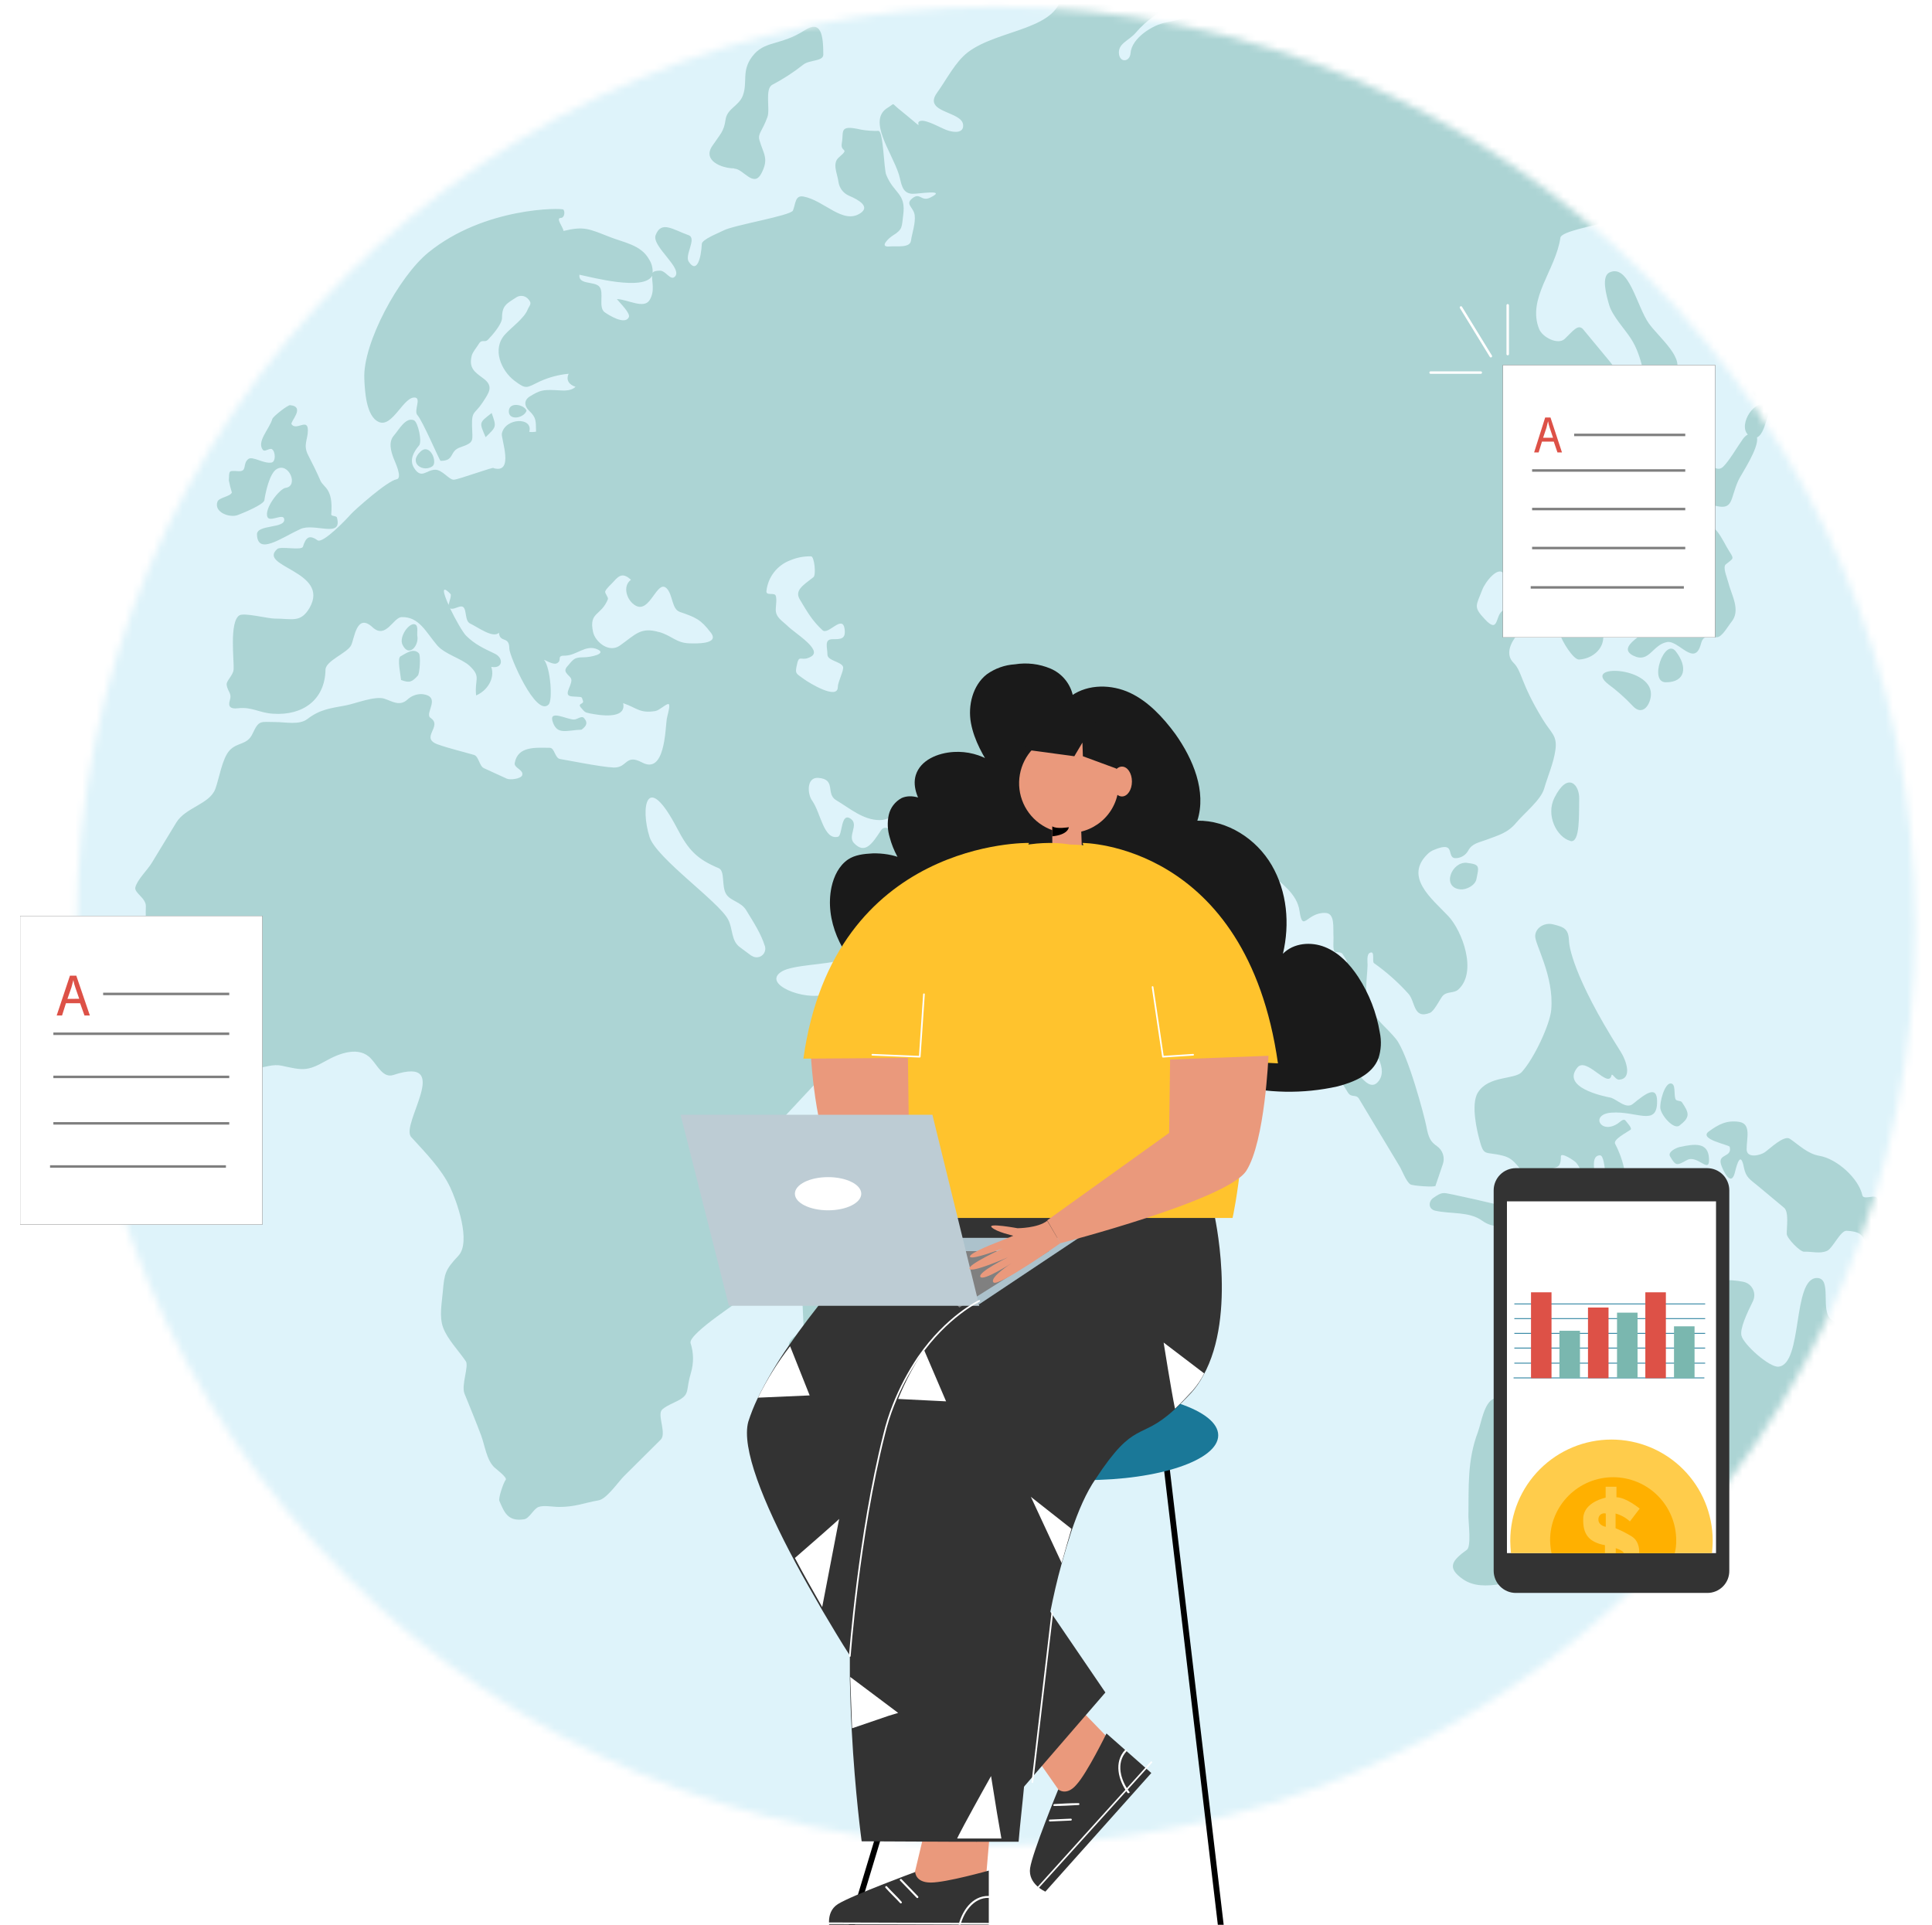
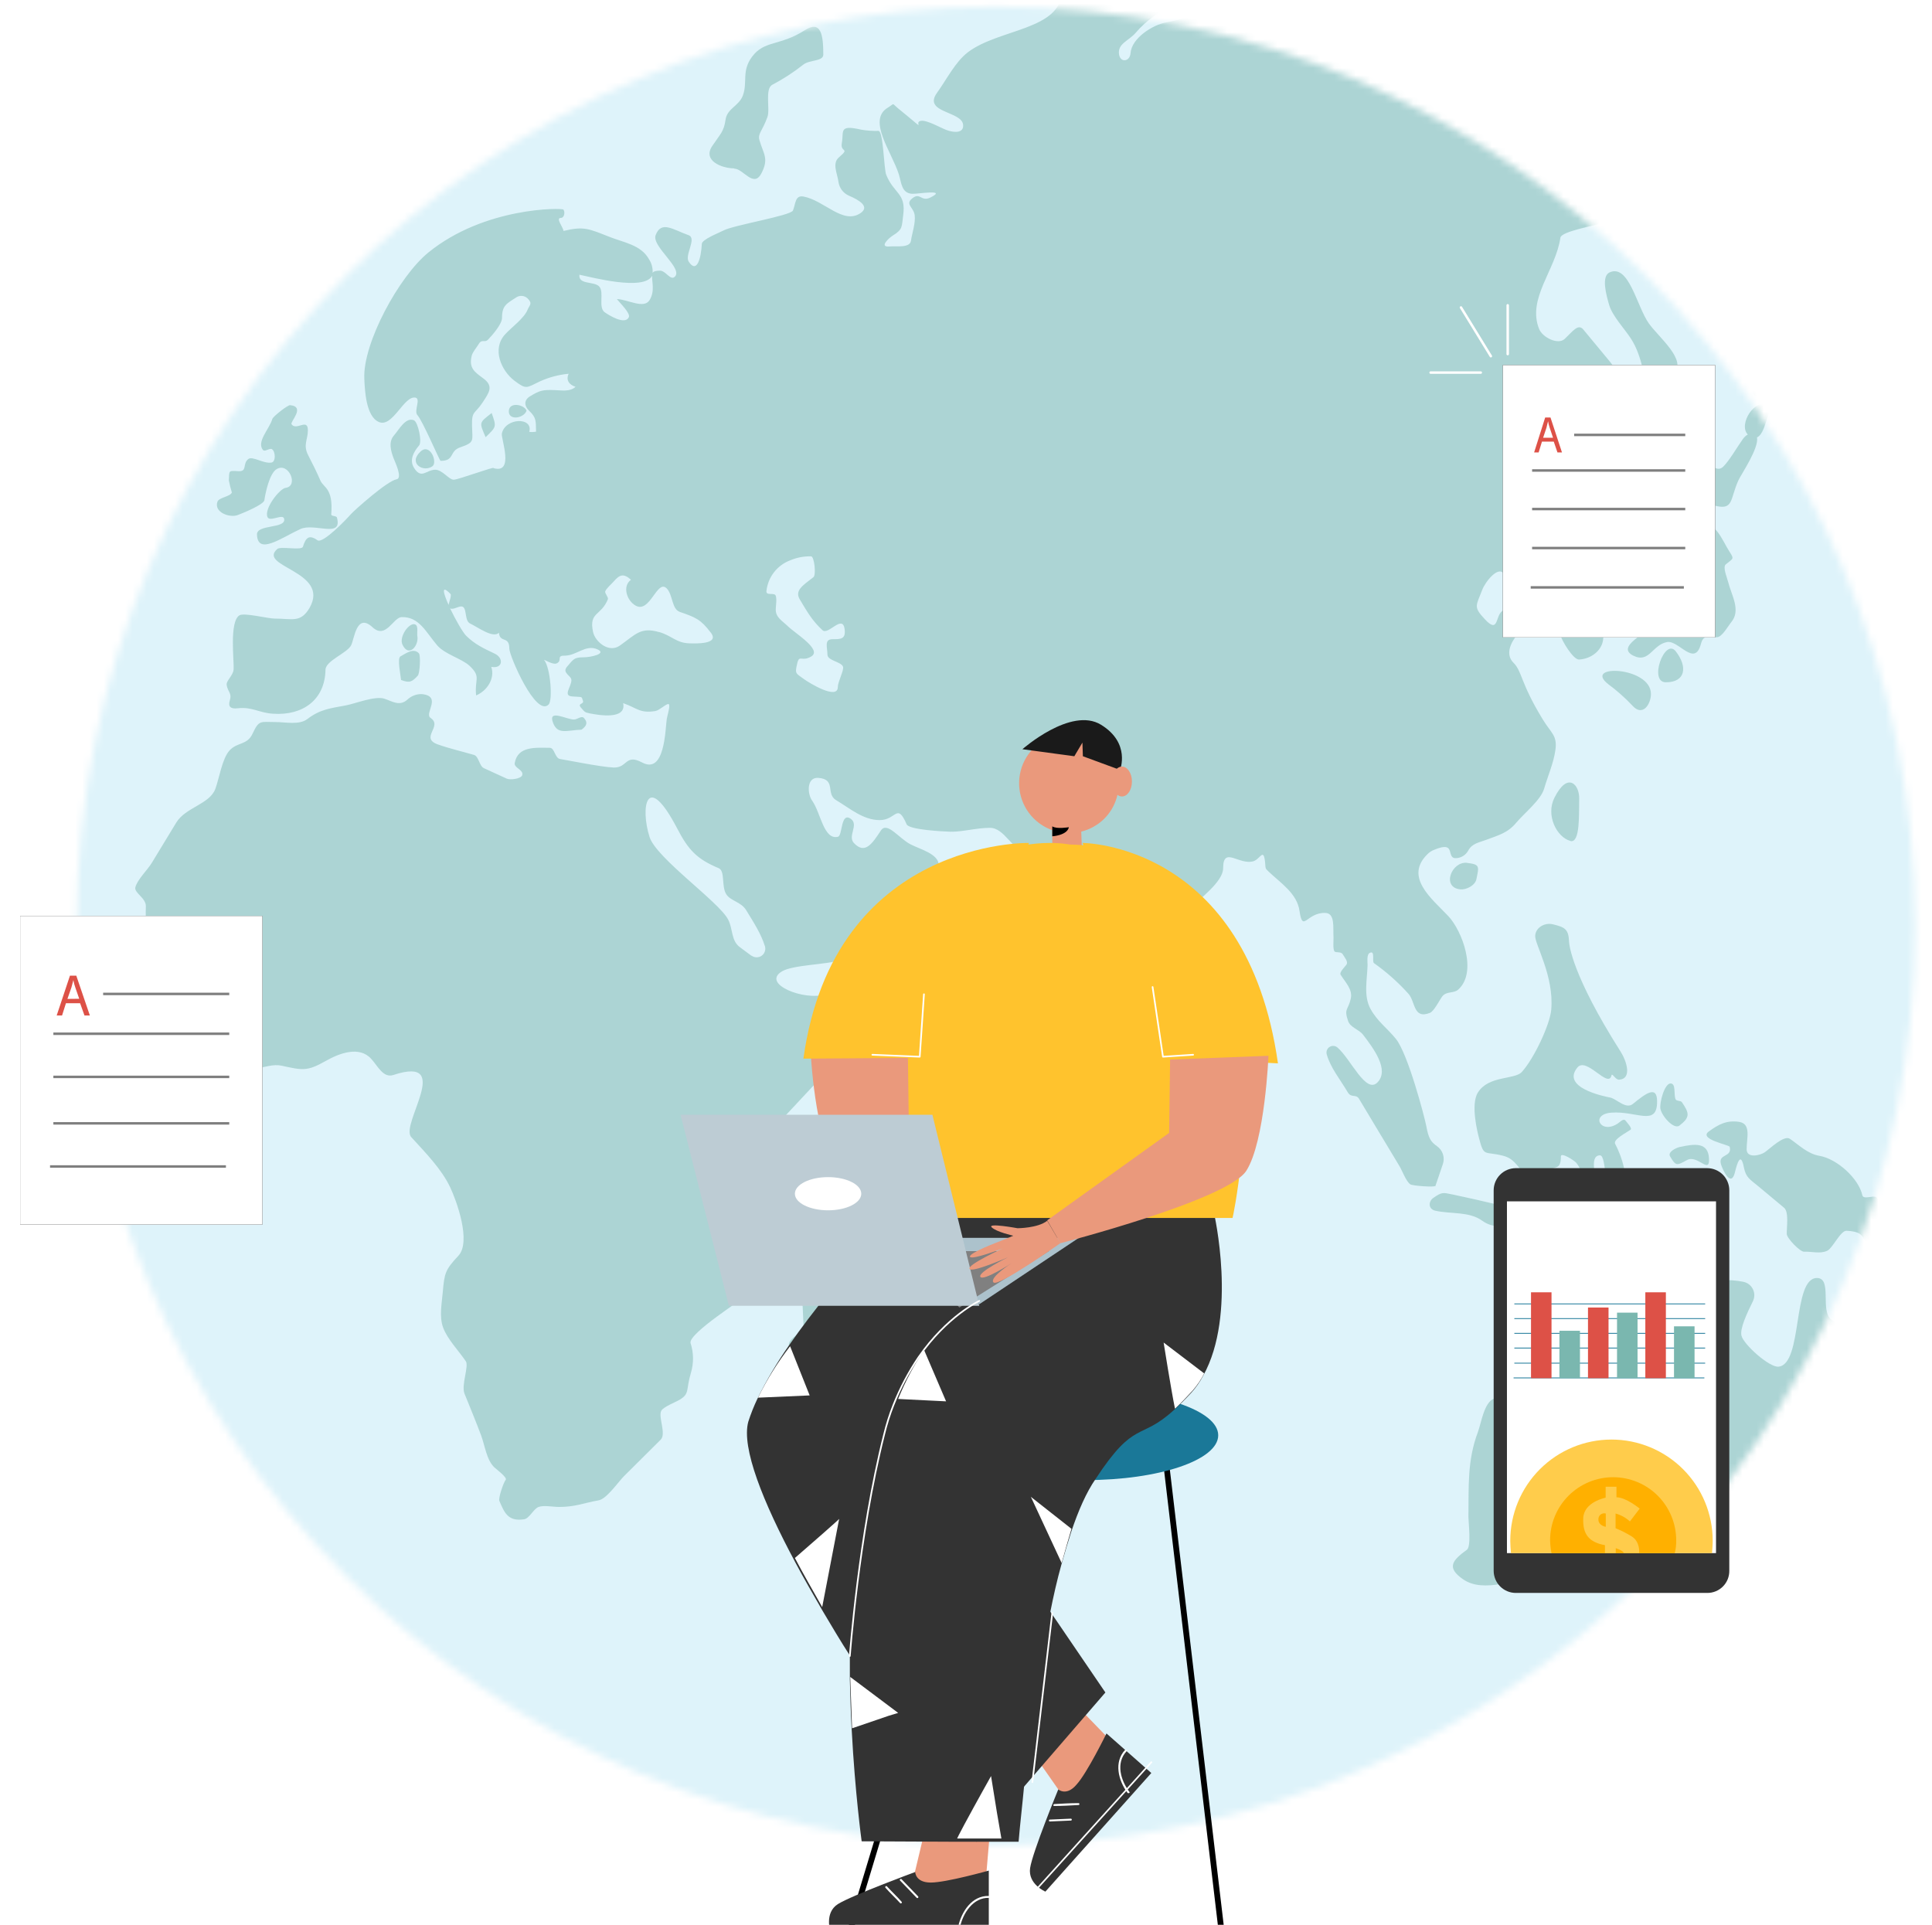
<svg xmlns="http://www.w3.org/2000/svg" width="270" height="269" viewBox="0 0 270 269" fill="none">
  <g clip-path="url(#clip0_329_31843)">
    <g clip-path="url(#clip1_329_31843)">
      <mask id="mask0_329_31843" style="mask-type:alpha" maskUnits="userSpaceOnUse" x="10" y="0" width="258" height="258">
        <path d="M139.174 257.869C210.127 257.869 267.645 200.351 267.645 129.398C267.645 58.446 210.127 0.928 139.174 0.928C68.222 0.928 10.704 58.446 10.704 129.398C10.704 200.351 68.222 257.869 139.174 257.869Z" fill="#DEF3FA" />
      </mask>
      <g mask="url(#mask0_329_31843)">
        <path d="M309.386 -12.986H-145.131V269.927H309.386V-12.986Z" fill="#DEF3FA" />
        <path opacity="0.5" d="M265.836 175.81C264.334 174.577 263.619 174.02 262.854 172.272C262.696 171.91 261.875 170.681 262.307 170.467C263.044 170.106 263.527 170.194 263.165 169.41C262.951 168.946 262.608 167.596 262.191 167.309C261.773 167.021 260.41 167.694 260.266 167.045C259.756 164.702 256.732 161.943 254.237 161.525C252.664 161.261 251.454 160.069 250.155 159.16C249.321 158.585 247.373 160.524 246.607 161.052C246.032 161.447 244.107 161.957 244.094 160.621C244.094 159.049 244.766 157.045 243.031 156.785C241.297 156.526 240.147 157.152 238.806 158.13C237.318 159.22 241.649 159.986 241.728 160.269C242.109 161.794 240.086 161.196 240.504 162.69C240.75 163.552 241.932 165.996 242.452 163.858C242.776 162.518 243.277 160.918 243.709 163.139C243.992 164.577 244.567 164.823 245.721 165.783L249.325 168.788C250.035 169.377 249.673 171.571 249.705 172.471C249.729 173.055 251.561 174.966 252.131 174.934C253.193 174.883 254.376 175.272 255.378 174.79C256.129 174.414 257.233 171.952 258.058 172.007C259.751 172.091 260.554 172.471 260.767 174.233C260.999 176.177 260.739 176.552 262.423 177.438C264.106 178.324 265.034 179.293 266.847 178.639C268.294 178.129 266.328 176.195 265.864 175.815L265.836 175.81Z" fill="#7AB7AF" />
        <path opacity="0.5" d="M260.892 204.589C260.952 204.218 261.741 204.241 261.908 203.907C263.058 201.653 260.359 199.102 259.589 196.695C259.334 195.898 257.613 195.717 257.223 194.984C256.834 194.251 257.413 191.941 257.344 191.506C257.188 190.777 257.115 190.033 257.126 189.289C257.358 185.114 257.534 185.615 255.925 184.414C254.315 183.213 256.11 178.607 253.921 178.607C250.438 178.607 251.992 190.699 248.536 191C247.266 191.107 243.699 187.934 243.374 186.677C243.129 185.703 244.103 183.612 244.965 181.863C245.098 181.596 245.167 181.302 245.166 181.003C245.165 180.705 245.094 180.411 244.958 180.145C244.823 179.879 244.627 179.648 244.387 179.471C244.147 179.295 243.868 179.177 243.574 179.127C241.585 178.742 239.532 178.844 237.591 179.424C235.638 179.966 235.221 179.758 234.576 181.627C233.83 183.783 233.649 186.177 231.821 184.818C230.973 184.187 232.563 182.151 231.627 181.659C228.046 179.804 224.725 185.861 221.275 187.962C220.867 188.213 221.214 189.428 221.251 189.85C221.326 190.81 220.681 191.362 220.134 192.169C219.642 192.878 216.604 192.285 215.496 192.748L208.743 195.485C207.398 196.037 206.999 198.903 206.526 200.174C205.037 204.153 205.274 207.71 205.214 212.001C205.214 212.743 205.64 216.124 205 216.587C202.95 218.081 202.12 219.073 204.444 220.697C207.398 222.761 211.864 220.525 215.473 220.525C217.657 220.525 216.794 218.545 219.498 218.392C221.748 218.254 223.962 217.766 226.061 216.945C228.899 215.725 230.133 224.092 231.576 223.085C232.042 222.722 232.58 222.464 233.154 222.327C233.729 222.19 234.326 222.178 234.906 222.292C237.225 222.853 232.545 224.082 232.522 225.219C232.48 227.046 234.215 224.653 235.662 225.766C236.747 226.601 233.904 232.305 235.982 231.874C237.47 231.563 238.301 233.576 238.922 234.3C239.029 234.425 239.386 234.536 239.446 234.685C239.808 235.663 238.658 237.713 238.519 238.738C238.412 239.494 238.356 241.396 238.732 241.771C239.033 242.073 242.34 241.066 242.758 240.807C245.165 239.272 244.399 235.812 245.684 234.907C246.686 234.207 248.407 234.694 249.135 234.198C250.6 233.201 252.381 229.411 253.077 228.307C254.552 225.919 254.895 224.412 257.594 223.73C258.939 223.391 260.808 218.164 261.472 216.931C262.631 214.788 262.775 212.701 263.16 210.271C263.624 207.423 260.423 207.488 260.887 204.594L260.892 204.589Z" fill="#7AB7AF" />
        <path opacity="0.5" d="M200.571 165.833L201.642 162.689C201.795 162.243 201.799 161.759 201.654 161.31C201.51 160.862 201.224 160.472 200.84 160.198C199.912 159.558 199.634 159.034 199.319 157.337C199.101 156.186 196.777 147.277 195.075 145.185C193.823 143.645 192.501 142.76 191.536 141.011C190.521 139.156 191.072 136.911 191.119 134.829C191.119 134.481 190.966 133.405 191.42 133.173C192.237 132.756 191.689 134.379 192.028 134.611C193.774 135.845 195.378 137.27 196.81 138.859C197.83 139.954 197.464 142.481 199.834 141.554C200.409 141.326 201.174 139.763 201.55 139.263C202.134 138.488 203.159 138.873 203.799 138.293C206.498 135.844 204.351 130.112 202.408 128.034C200.089 125.576 196.1 122.524 199.625 119.245C199.851 119.049 200.108 118.893 200.385 118.781C203.771 117.344 201.856 120.173 203.664 119.918C203.984 119.875 204.289 119.758 204.554 119.575C204.819 119.392 205.037 119.148 205.19 118.865C205.733 117.868 206.679 117.752 207.662 117.385C209.518 116.681 210.696 116.425 211.934 114.937C212.968 113.698 215.338 111.797 215.788 110.238C216.298 108.481 217.133 106.598 217.374 104.784C217.648 102.771 216.771 102.465 215.602 100.541C212.435 95.355 212.741 93.843 211.507 92.619C210.371 91.492 211.08 89.882 211.943 88.834C212.31 88.383 212.74 87.987 213.219 87.656C213.434 87.494 213.596 87.27 213.682 87.015C213.768 86.759 213.774 86.483 213.701 86.223C213.627 85.964 213.476 85.733 213.268 85.561C213.061 85.388 212.806 85.283 212.537 85.258C211.47 85.166 210.297 85.106 209.921 85.402C208.947 86.172 209.434 88.598 207.519 86.552C205.863 84.785 206.285 84.697 207.152 82.415C207.588 81.279 209.415 78.993 210.181 80.213C210.849 81.27 209.884 85.583 212.003 83.459C212.592 82.87 213.432 81.52 214.434 81.687C215.825 81.915 215.422 83.862 215.514 84.934C215.621 86.126 216.906 85.175 217.741 85.602C219.554 86.529 217.741 87.652 217.986 88.547C218.232 89.535 219.879 92.22 220.676 92.174C222.578 92.076 224.456 90.546 223.992 88.371C223.775 87.369 223.844 85.838 222.796 85.379C221.815 84.952 220.962 84.276 220.324 83.417C219.396 82.184 219.336 82.531 219.396 81.154C219.433 79.934 221.089 79.368 221.145 78.371C221.145 78.079 220.579 77.351 220.44 77.1C220.203 76.678 220.718 76.544 220.806 76.089C221.01 75.05 220.607 73.515 221.655 73.33C226.432 72.49 226.627 69.888 227.276 67.987C228.343 64.884 227.995 61.443 228.092 58.187C228.153 56.244 226.205 52.009 224.98 50.534C223.756 49.059 222.494 47.547 221.27 46.054C220.551 45.182 219.8 46.3 218.664 47.367C217.736 48.239 215.57 47.163 215.092 45.975C213.386 41.722 217.411 37.752 218.07 33.207C218.2 32.344 222.94 31.505 223.877 31.217C224.739 30.958 225.616 30.151 226.376 29.673C227.137 29.195 228.774 28.537 229.136 29.395C229.623 30.54 228.732 31.857 229.799 31.973C232.299 32.247 232.888 30.851 234.623 28.991C236.357 27.131 233.19 28.207 231.886 26.074C230.268 23.412 232.216 17.855 235.212 18.653C236.251 18.936 235.518 21.306 236.603 21.622C238.625 22.201 238.393 21.96 239.52 20.179C240.536 18.574 240.262 18.537 239.39 16.826C238.518 15.114 241.097 14.484 241.51 15.281C242.182 16.58 241.167 18.264 241.241 19.613C241.343 21.529 237.637 31.097 237.776 33.063C237.846 34.056 237.187 36.05 237.744 36.871C238.769 38.36 239.785 39.853 240.81 41.337C242.693 44.088 244.441 50.233 247.15 48.197C248.88 46.903 247.215 43.874 247.247 41.704C247.247 41.068 247.015 39.746 247.289 39.157C247.655 38.36 249.051 38.295 248.606 37.302C248.328 36.699 247.094 34.918 247.215 34.283C247.363 33.541 248.921 33.249 248.328 32.465C247.646 31.537 246.635 30.025 245.758 28.991C244.813 27.819 244.096 26.48 243.643 25.044C243.073 23.069 243.217 23.119 245.151 22.614L247.349 22.044C247.869 21.904 247.419 20.504 247.748 20.156C248.875 18.941 249.942 21.362 250.906 21.084C255.317 19.734 254.39 13.853 258.735 9.827C260.706 7.972 258.981 7.198 256.337 6.701C254.812 6.414 252.4 5.226 252.275 3.705C252.149 2.184 254.223 2.17 253.606 0.774C253.096 -0.386 251.588 -3.066 253.281 -2.704C257.316 -1.846 259.398 0.728 263.294 1.085C263.619 1.113 263.944 -0.729 264.041 -1.072C264.185 -1.564 262.701 -2.649 262.362 -2.992C261.476 -3.887 264.867 -5.914 264.528 -7.008C263.971 -8.785 261.008 -8.247 259.245 -8.864C257.483 -9.48 258.54 -6.753 256.797 -6.577C253.81 -6.285 253.504 -9.184 250.623 -10.181C248.611 -10.877 245.986 -12.449 243.82 -12.069L234.78 -10.529C233.802 -10.362 232.605 -9.48 233.078 -8.367C233.894 -6.424 237.424 -7.013 234.933 -5.534C233.514 -4.699 232.058 -7.236 230.49 -6.628L223.459 -3.887C222.907 -3.674 222.564 -5.163 222.36 -5.594C221.785 -6.818 221.896 -6.763 220.588 -6.763C218.19 -6.763 216.224 -7.38 214.559 -5.608C212.704 -3.632 212.486 -4.119 209.81 -4.717C208.261 -5.07 205.367 -6.364 203.78 -6.048L196.949 -4.657C194.532 -4.165 192.404 -3.205 193.781 -1.081C194.454 -0.052 195.172 -0.659 195.126 0.384C195.084 1.048 194.11 0.848 193.521 0.922C191.263 1.173 188.086 -0.154 186.741 1.683C186.24 2.369 187.84 3.585 187.242 4.192C185.683 5.792 181.62 5.055 180.637 3.047C180.057 1.859 183.16 0.7 182.492 -0.45C180.823 -3.405 173.819 -3.071 173.091 0.333C173.022 0.783 173.099 1.243 173.309 1.647C173.519 2.05 173.852 2.377 174.26 2.578C174.83 2.907 173.365 3.353 173.11 3.473C172.15 3.937 172.159 3.589 171.375 2.842C169.404 0.987 165.573 2.689 163.027 3.121C161.074 3.455 158.143 5.347 157.995 7.429C157.911 8.635 156.552 8.821 156.381 7.564C156.186 6.089 157.73 5.709 158.7 4.6C159.445 3.719 160.302 2.939 161.251 2.281C163.31 0.922 162.911 0.482 162.911 -1.253C162.911 -2.584 163.375 -3.331 162.058 -3.692C161.172 -3.938 159.02 -5 158.143 -4.717L153.969 -3.368C152.262 -2.816 152.165 -3.544 150.88 -4.861C148.951 -6.842 148.441 -3.442 148.394 -1.188C148.274 4.206 139.582 4.021 135.274 7.295C133.488 8.658 132.273 11.144 130.96 12.953C128.924 15.764 134.346 15.509 134.592 17.396C134.745 18.588 133.442 18.588 132.333 18.194C131.512 17.902 129.527 16.729 128.678 16.891C127.524 17.104 130.033 18.82 125.511 15.147C124.555 14.368 125.107 14.414 124.054 15.059C121.183 16.803 124.62 21.227 125.613 24.358C125.979 25.531 125.974 26.988 127.468 27.085C128.205 27.131 132.481 26.38 130.042 27.595C128.706 28.263 128.623 26.802 127.477 27.734C126.457 28.564 127.672 28.954 127.825 30.053C127.978 31.152 127.463 32.586 127.31 33.643C127.157 34.7 125.237 34.357 124.328 34.445C122.77 34.598 124.231 33.244 124.792 32.906C126.183 32.047 126.007 31.704 126.225 30.053C126.638 26.964 124.945 27.127 123.85 24.427C123.521 23.611 123.451 18.315 122.77 18.291C121.97 18.314 121.17 18.26 120.381 18.129C117.162 17.382 117.951 18.347 117.649 19.984C117.39 21.376 118.869 20.601 117.255 21.979C116.263 22.823 116.995 24.163 117.172 25.378C117.222 25.801 117.382 26.204 117.635 26.547C117.887 26.89 118.225 27.162 118.614 27.335C120.126 27.975 121.587 28.894 120.251 29.789C117.812 31.431 115.201 28.017 112.302 27.47C111.119 27.252 111.212 28.398 110.822 29.413C110.553 30.146 102.474 31.459 101.083 32.224C100.582 32.497 98.114 33.444 98.082 34.079C97.975 36.106 97.391 38.295 96.255 36.574C95.633 35.647 97.442 33.295 96.218 32.864C94.075 32.108 92.419 30.772 91.626 32.864C91.037 34.441 95.578 37.548 94.279 38.698C93.685 39.222 93.05 37.854 92.261 37.826C91.672 37.826 91.334 37.919 91.204 38.137C91.246 37.462 91.067 36.791 90.694 36.226C89.576 34.209 87.174 33.907 85.068 33.063C82.332 31.987 81.58 31.579 78.751 32.279C78.686 31.7 77.587 30.452 78.403 30.452C78.835 30.452 79.006 29.673 78.742 29.293C78.621 29.047 67.75 28.875 59.865 35.289C55.789 38.596 50.678 47.96 50.914 52.941C50.988 54.532 51.132 58.187 52.941 58.971C54.875 59.815 56.424 55.293 58.043 55.566C58.864 55.706 57.806 57.422 58.33 58.006C59.109 58.887 61.433 64.406 61.577 64.406C63.58 64.406 62.745 63.057 64.308 62.519C66.377 61.804 66.011 61.67 65.964 59.458C65.918 57.38 66.377 57.867 67.425 56.276C68.353 54.857 69.035 53.985 67.541 52.881C66.331 51.995 65.491 51.439 65.922 49.713C66.052 49.189 66.604 48.572 66.878 48.113C67.342 47.302 67.717 47.965 68.209 47.459C68.793 46.861 70.157 45.284 70.157 44.445C70.157 42.654 70.816 42.441 72.179 41.537C72.419 41.392 72.699 41.33 72.978 41.358C73.256 41.387 73.518 41.505 73.724 41.694C74.484 42.446 73.997 42.622 73.724 43.299C73.26 44.468 71.469 45.767 70.616 46.699C68.677 48.767 70.069 51.847 71.924 53.229C73.584 54.472 73.557 54.203 75.449 53.303C76.72 52.724 78.079 52.363 79.47 52.236C79.062 53.113 79.526 53.762 80.43 54.059C79.646 54.783 78.547 54.546 77.568 54.523C75.866 54.458 75.481 54.523 74.039 55.409C73.204 55.919 73.255 56.754 73.942 57.398C74.994 58.396 74.869 58.85 74.915 60.325C74.602 60.388 74.281 60.397 73.965 60.353C74.554 58.257 70.602 58.354 70.134 60.599C69.995 61.28 71.919 66.271 68.979 65.427C69.225 65.111 64.086 67.031 63.413 67.041C62.741 67.05 61.818 65.649 60.835 65.649C59.569 65.649 58.905 67.041 57.866 65.394C57.143 64.253 57.866 63.075 58.562 62.264C59.026 61.74 58.414 58.985 57.852 58.739C56.693 58.233 55.724 60.102 55.07 60.84C54.244 61.767 54.634 63.08 55.037 64.124C55.204 64.564 56.313 66.851 55.408 66.99C54.142 67.189 49.504 71.312 48.975 71.924C48.447 72.537 45.112 76.029 44.37 75.505C43.169 74.656 42.728 75.166 42.334 76.405C42.148 76.98 39.231 76.298 38.749 76.725C35.92 79.211 46.17 79.818 43.271 84.939C42.014 87.091 40.85 86.451 38.373 86.451C37.446 86.451 34.171 85.606 33.476 85.987C32.015 86.835 32.733 92.396 32.65 93.537C32.58 94.465 31.56 95.114 31.685 95.777C31.862 96.737 32.437 96.881 32.117 97.892C31.848 98.727 32.205 99.103 33.197 98.987C35.238 98.75 36.142 99.613 38.151 99.747C42.376 100.035 45.414 97.753 45.488 93.602C45.511 92.327 48.521 91.283 49.078 90.17C49.541 89.201 49.834 85.597 52.069 87.666C53.924 89.386 54.972 86.274 56.118 86.246C58.581 86.158 59.536 88.371 61.099 90.189C62.198 91.464 64.559 92.044 65.644 93.073C67.291 94.627 66.289 94.929 66.539 97.187C68.023 96.57 69.211 94.868 68.659 93.199C70.31 93.5 70.407 91.928 69.123 91.344C67.537 90.588 66.382 90.063 65.148 88.853C64.684 88.389 63.659 86.613 62.903 85.031C63.335 85.226 63.951 84.785 64.429 84.753C65.357 84.697 64.828 86.738 65.7 87.141C66.716 87.605 68.895 89.261 69.726 88.431C69.865 89.929 71.182 88.788 71.182 90.666C71.182 91.64 74.892 100.295 76.678 98.453C77.262 97.855 76.933 93.352 76.052 92.243C75.913 92.067 77.29 92.976 77.809 92.707C78.649 92.285 77.689 91.617 78.913 91.631C80.597 91.631 81.849 90.012 83.496 90.75C84.859 91.357 82.568 91.863 81.543 91.863C80.217 91.863 80.152 92.132 79.266 93.148C78.463 94.052 79.855 94.395 79.855 95.049C79.855 95.977 78.644 97.215 79.924 97.326C81.529 97.47 81.218 97.248 81.474 97.957C81.645 98.421 80.653 98.287 81.181 98.885C81.71 99.483 81.705 99.557 82.382 99.692C83.598 99.933 87.591 100.652 87.085 98.268C89.08 98.964 89.404 99.72 91.584 99.372C92.155 99.284 93.138 98.3 93.439 98.398C93.741 98.495 93.245 100.054 93.18 100.489C92.966 102.048 92.906 108.249 89.743 106.565C87.364 105.299 87.721 107.33 85.75 107.266C84.024 107.205 79.043 106.19 78.287 106.078C77.531 105.967 77.522 104.511 76.831 104.511C74.976 104.511 72.346 104.2 71.933 106.649C71.817 107.33 73.204 107.576 72.981 108.328C72.819 108.861 71.279 109.028 70.82 108.819L67.629 107.358C66.971 107.057 66.915 105.693 66.238 105.503C64.564 105.016 62.801 104.608 61.197 104.042C58.608 103.115 61.929 101.505 60.167 100.332C59.239 99.701 61.837 97.294 58.942 97.002C58.218 96.987 57.514 97.249 56.976 97.735C55.877 98.778 54.824 98.013 53.729 97.651C52.431 97.215 49.681 98.324 48.363 98.579C46.105 99.001 44.75 99.121 42.946 100.494C41.819 101.352 39.908 100.912 38.54 100.912C36.365 100.912 36.221 100.568 35.294 102.535C34.547 104.167 33.183 103.685 32.08 104.877C31.05 105.995 30.623 108.815 30.095 110.248C29.297 112.404 25.92 112.826 24.626 114.974C23.501 116.829 22.369 118.692 21.231 120.562C20.615 121.592 19.191 122.919 18.913 124.018C18.732 124.778 20.424 125.507 20.383 126.661C20.313 128.558 20.568 130.794 20.16 132.644C20.03 133.238 19.464 133.818 19.344 134.532C19.256 134.996 19.668 135.088 20.058 135.371C20.591 135.752 20.021 135.835 20.239 136.299C20.415 136.684 21.004 138.585 21.301 139.207C22.417 141.529 23.962 143.619 25.855 145.366C27.052 146.526 27.864 147.504 29.441 148.237C34.974 150.806 36.986 148.427 39.343 148.933C42.269 149.563 42.881 149.772 45.52 148.274C47.431 147.189 50.218 146.131 51.879 147.982C52.806 148.988 53.558 150.704 54.982 150.231C63.464 147.449 55.872 157.16 57.468 158.909C59.545 161.191 61.725 163.403 62.917 165.94C63.798 167.795 65.89 173.528 64.063 175.494C62.235 177.461 62.11 177.883 61.878 180.596C61.748 182.126 61.359 184.014 61.934 185.554C62.541 187.177 64.123 188.8 65.097 190.238C65.561 190.934 64.434 193.564 64.916 194.769C65.695 196.713 66.507 198.642 67.235 200.599C67.759 201.991 67.991 204.036 69.09 205.075C69.378 205.339 70.945 206.513 70.672 206.814C70.398 207.116 69.61 209.36 69.791 209.773C70.472 211.308 70.931 212.686 73.246 212.324C73.983 212.213 74.558 210.872 75.268 210.603C75.978 210.334 77.346 210.603 78.102 210.603C80.421 210.603 81.46 210.07 83.667 209.676C84.78 209.481 86.413 207.092 87.178 206.327L92.34 201.193C93.138 200.395 91.965 198.016 92.41 197.172C92.716 196.592 94.423 195.961 94.984 195.618C96.431 194.742 95.823 194.292 96.57 191.815C96.962 190.473 96.941 189.045 96.51 187.715C96.102 186.393 104.065 181.403 104.858 180.656C106.444 179.135 105.725 177.535 105.549 175.364C105.285 171.992 103.193 169.664 103.096 166.167C103.012 163.384 105.461 160.518 107.015 158.858L116.476 148.724C118.596 146.451 120.585 143.372 120.724 140.125C120.905 136.025 117.942 138.047 115.321 138.952C112.478 139.926 106.31 137.509 109.292 135.747C110.85 134.819 115.836 134.792 117.311 134.189C118.197 133.827 121.949 132.797 122.579 132.046C123.21 131.295 121.963 130.543 123.405 130.488C123.948 130.488 125.223 130.715 125.557 130.219C127.166 127.816 131.201 123.874 131.201 120.943C131.201 119.319 128.549 118.689 127.217 117.984C125.576 117.112 123.971 114.774 123.108 116.064C121.884 117.919 120.882 119.454 119.338 117.821C118.41 116.834 120.061 115.271 118.906 114.44C117.473 113.411 117.761 116.759 117.116 116.94C115.108 117.45 114.7 113.573 113.494 111.89C112.821 110.962 112.691 108.587 114.366 108.713C116.912 108.903 115.349 110.934 116.852 111.829C118.818 112.998 120.632 114.612 122.946 114.612C125.26 114.612 125.353 112.098 126.707 115.206C127.046 115.976 131.897 116.212 132.862 116.235C134.397 116.277 136.516 115.693 138.335 115.693C140.422 115.693 141.368 118.809 143.39 119.009C143.993 119.064 145.097 118.123 145.574 118.712C146.052 119.301 144.123 119.176 143.872 120.006C143.408 121.55 144.8 122.288 146.303 122.789C148.06 123.364 148.821 122.376 149.405 120.743C149.837 119.528 150.551 122.047 149.994 122.979C149.724 123.442 149.575 123.965 149.561 124.501C149.546 125.037 149.667 125.567 149.911 126.044C152.357 131.118 154.801 136.194 157.243 141.271C157.437 141.678 157.743 142.023 158.125 142.264C158.506 142.505 158.949 142.633 159.4 142.633C159.851 142.633 160.294 142.505 160.675 142.264C161.057 142.023 161.363 141.678 161.557 141.271C161.946 140.399 162.183 139.184 162.804 137.097C163.245 135.4 163.245 133.618 162.804 131.921C162.396 130.066 165.193 128.21 166.375 126.935C167.558 125.66 170.935 123.252 170.935 121.342C170.935 118.192 173.142 120.934 175.146 120.368C176.106 120.094 176.574 118.424 176.792 120.46C176.899 121.453 176.755 121.3 177.335 121.852C178.991 123.415 181.268 124.88 181.606 127.287C182.07 130.46 182.571 127.501 185.21 127.584C186.602 127.626 186.277 129.579 186.36 130.947C186.388 131.411 186.244 132.514 186.476 132.927C186.629 133.215 187.404 132.927 187.645 133.359C187.886 133.79 188.471 134.393 188.155 134.833C187.942 135.13 187.139 135.891 187.353 136.225C188.053 137.342 189.074 138.284 188.767 139.601C188.392 141.206 187.789 140.942 188.406 142.709C188.707 143.581 189.922 143.887 190.456 144.564C192.005 146.572 194.166 149.503 192.529 151.247C190.892 152.991 188.786 148 186.912 146.396C186.76 146.264 186.569 146.186 186.368 146.172C186.167 146.158 185.967 146.21 185.799 146.32C185.63 146.43 185.502 146.592 185.433 146.782C185.365 146.971 185.36 147.177 185.419 147.37C185.943 149.225 187.246 150.783 188.355 152.657C188.846 153.487 189.505 152.861 189.922 153.557C190.794 155.007 191.665 156.459 192.533 157.912L195.604 163.013C195.947 163.589 196.531 165.165 197.106 165.523C197.45 165.731 200.497 165.94 200.566 165.736L200.571 165.833ZM62.69 84.535C61.929 82.842 61.623 81.622 62.954 83.009C63.14 83.204 62.783 84.048 62.69 84.535ZM79.581 126.36C79.526 126.314 79.581 126.36 79.581 126.36V126.36ZM80.973 38.392C82.633 38.726 89.98 40.711 91.139 38.541C91.06 39.32 91.57 40.628 90.787 41.931C90.003 43.234 87.735 41.843 86.209 41.797C86.589 42.297 88.143 43.768 87.879 44.333C87.35 45.465 85.096 44.055 84.507 43.642C83.579 42.97 84.442 40.929 83.783 40.09C83.125 39.25 80.815 39.862 80.973 38.397V38.392ZM92.104 88.338C89.52 87.591 88.829 88.667 86.622 90.226C85.091 91.311 83.171 89.688 82.879 88.315C82.276 85.486 83.983 86.126 84.952 83.751C85.063 83.478 84.488 82.916 84.581 82.643C84.776 82.179 85.448 81.641 85.778 81.251C86.58 80.324 87.136 80.078 88.18 81.024C86.942 81.924 87.586 83.946 88.838 84.642C90.833 85.75 91.816 80.959 93.142 82.202C94.038 83.046 93.852 85.11 94.998 85.514C97.266 86.302 97.901 86.543 99.344 88.422C100.624 90.091 97.094 89.929 96.352 89.91C94.497 89.859 93.903 88.844 92.104 88.324V88.338ZM105.011 133.572L103.378 132.357C102.14 131.429 102.451 129.801 101.746 128.489C100.424 125.993 91.728 119.932 90.782 116.991C89.469 112.915 90.318 107.497 94.659 115.818C96.19 118.754 97.372 120.057 100.433 121.328C101.361 121.713 100.8 123.837 101.482 124.95C102.075 125.924 103.527 126.003 104.264 127.176C105.377 128.999 106.356 130.497 106.903 132.245C106.974 132.486 106.967 132.742 106.885 132.979C106.803 133.215 106.65 133.42 106.446 133.566C106.242 133.711 105.998 133.789 105.747 133.79C105.497 133.79 105.252 133.712 105.048 133.567L105.011 133.572ZM115.646 91.524C115.646 92.322 117.612 92.494 117.816 93.185C117.965 93.69 117.088 95.272 117.088 96.009C117.088 97.92 112.979 95.36 112.45 94.975C111.212 94.071 111.059 94.224 111.407 92.74C111.717 91.404 112.014 92.54 113.355 91.756C114.955 90.829 111.221 88.589 110.108 87.522C109.338 86.775 108.411 86.297 108.411 85.203C108.411 84.669 108.591 83.756 108.411 83.255C108.23 82.754 107.019 83.311 107.112 82.601C107.213 81.645 107.579 80.737 108.168 79.977C108.757 79.218 109.546 78.638 110.447 78.302C111.363 77.916 112.351 77.728 113.345 77.75C113.809 77.75 114.078 80.352 113.684 80.658C112.13 81.864 111.031 82.536 111.782 83.788C112.793 85.467 113.457 86.692 114.945 88.074C115.743 88.816 117.728 85.82 118.034 87.888C118.234 89.34 117.501 89.331 116.365 89.331C115.136 89.331 115.637 90.439 115.637 91.524H115.646Z" fill="#7AB7AF" />
        <path opacity="0.5" d="M235.759 162.123C237.234 161.312 238.959 164.22 238.834 161.896C238.713 159.656 236.942 159.814 234.734 160.301C234.228 160.412 233.041 161.001 233.389 161.599C234.205 163.005 234.34 162.903 235.759 162.123Z" fill="#7AB7AF" />
        <path opacity="0.5" d="M210.932 172.03C212.273 173.157 214.179 173.25 214.763 172.239C214.842 172.501 214.991 172.736 215.192 172.92C215.394 173.105 215.641 173.232 215.909 173.287C216.716 173.413 217.439 172.703 218.228 172.415C218.636 172.258 219.202 172.68 219.619 172.768C219.298 172.97 219.069 173.29 218.979 173.658C218.441 175.555 221.85 177.086 222.787 175.356C222.993 174.994 223.048 174.566 222.94 174.164C224.656 174.456 226.562 173.566 226.353 171.766C226.126 169.795 220.129 170.658 220.667 172.531C220.535 172.52 220.401 172.52 220.268 172.531C220.848 172.068 220.505 171.469 220.139 170.913C219.772 170.356 218.353 170.147 217.977 170.695C217.694 171.107 218.673 171.873 218.288 172.197C216.897 173.362 215.477 170.783 214.935 171.534C214.942 171.438 214.942 171.342 214.935 171.247C214.657 169.391 211.688 168.928 209.972 168.515C207.653 167.954 205.334 167.43 203.015 166.938C201.591 166.641 201.527 166.59 200.321 167.402C199.593 167.903 199.588 168.979 200.58 169.201C202.76 169.693 205.311 169.276 207.129 170.593C208.766 171.766 209.764 171.019 210.96 172.021L210.932 172.03Z" fill="#7AB7AF" />
        <path opacity="0.5" d="M226.08 174.414C226.019 175.676 227.346 175.694 228.079 175.212C229.762 174.099 231.552 175.379 232.438 173.556C233.268 171.845 229.943 171.191 228.292 172.568C227.972 172.837 226.103 174.015 226.08 174.423V174.414Z" fill="#7AB7AF" />
        <path opacity="0.5" d="M267.946 161.613C265.627 161.562 270.391 163.793 269.579 165.078C268.712 166.469 268.651 166.219 267.77 166.775C266.523 167.582 264.171 166.673 264.366 168.445C264.514 169.808 266.648 169.53 267.9 169.15C269.755 168.584 268.317 166.279 269.973 166.084C270.748 165.996 270.966 167.248 271.434 166.576C272.918 164.456 270.474 161.673 267.946 161.613Z" fill="#7AB7AF" />
        <path opacity="0.5" d="M234.715 157.296C236.246 156.122 236.07 155.556 235.058 154.049C234.859 153.752 234.242 153.961 234.131 153.548C233.913 152.839 234.219 151.452 233.482 151.419C232.619 151.378 231.9 154.128 232.044 154.949C232.211 155.927 233.899 157.922 234.729 157.296H234.715Z" fill="#7AB7AF" />
        <path opacity="0.5" d="M223.584 161.465C224.642 161.418 223.946 167.494 226.061 166.622C228.301 165.694 226.39 161.084 225.723 159.869C225.379 159.248 227.332 158.278 227.865 157.889C228.157 157.68 227.36 156.878 227.188 156.632C226.901 156.224 226.395 156.822 226.047 157.045C223.649 158.575 222.216 155.727 225.175 155.5C228.737 155.227 231.603 157.504 231.58 153.923C231.58 151.604 229.962 152.843 228.204 154.276C227.216 155.083 225.922 153.566 225.032 153.39C223.974 153.186 218.167 151.961 220.445 149.188C221.715 147.634 224.776 152.226 225.212 150.283C225.301 149.893 225.76 150.923 226.265 150.89C228.12 150.783 227.327 148.293 226.479 146.962C219.679 136.257 219.299 132.032 219.28 131.624C219.211 129.848 218.71 129.583 216.989 129.171C215.909 128.911 214.605 129.602 214.545 130.785C214.485 131.967 217.193 136.373 216.79 141.109C216.614 143.182 214.374 147.959 212.671 149.819C211.665 150.913 208.034 150.283 206.535 152.69C205.487 154.369 206.503 158.32 206.698 159.067C207.398 161.766 207.426 160.848 210.019 161.511C211.512 161.891 211.874 162.74 213.205 164.266C213.729 164.864 214.879 164.266 215.566 163.876C217.314 162.833 218.135 163.677 218.135 161.613C218.135 160.954 220.078 162.234 220.287 162.508C221.618 164.233 220.435 164.294 220.435 166.218C220.435 167.007 222.954 167.049 223.042 166.297C223.223 164.683 221.966 161.534 223.584 161.46V161.465Z" fill="#7AB7AF" />
        <path opacity="0.5" d="M205.033 120.586C202.862 120.34 201.396 124.041 204.105 124.296C204.898 124.37 206.146 123.758 206.327 122.877C206.693 121.091 206.855 120.804 205.023 120.595L205.033 120.586Z" fill="#7AB7AF" />
        <path opacity="0.5" d="M219.442 117.53C220.862 117.919 220.644 113.708 220.695 111.635C220.746 109.687 219.118 107.739 217.235 111.486C215.987 113.972 217.587 117.015 219.442 117.516V117.53Z" fill="#7AB7AF" />
        <path opacity="0.5" d="M228.157 98.644C229.591 100.207 230.722 98.38 230.722 96.989C230.722 93.134 221.103 92.782 224.772 95.63C225.988 96.53 227.121 97.537 228.157 98.64V98.644Z" fill="#7AB7AF" />
        <path opacity="0.5" d="M232.804 95.352C235.559 95.352 235.879 93.2 234.196 91.034C232.661 89.049 230.36 95.356 232.804 95.352Z" fill="#7AB7AF" />
        <path opacity="0.5" d="M239.966 89.048C240.647 89.048 241.533 87.448 241.941 86.957C243.333 85.287 241.988 83.246 241.478 81.224C241.343 80.672 240.722 79.244 241.185 78.868C242.178 78.047 242.41 78.182 241.714 77.124C240.685 75.57 239.437 71.939 237.406 74.091C235.485 76.132 236.909 76.382 237.058 78.455C237.127 79.383 238.05 81.702 234.827 82.166C233.106 82.425 234.015 85.449 232.508 86.558C229.725 88.622 225.843 90.412 228.25 91.627C230.49 92.754 230.899 90.111 232.976 89.73C234.595 89.433 236.835 93.306 237.707 89.99C238.046 88.696 238.635 89.062 239.942 89.062L239.966 89.048Z" fill="#7AB7AF" />
        <path opacity="0.5" d="M247.103 58.035C247.247 57.636 247.461 56.912 247.103 56.68C245.322 55.516 242.874 59.287 244.256 60.724C243.985 60.88 243.752 61.094 243.574 61.351C242.776 62.468 241.691 64.365 240.828 65.214C239.27 66.745 237.345 62.028 236.019 60.984C236.349 60.587 236.594 60.126 236.738 59.63C237.299 58.007 231.172 54.83 233.904 52.209C235.852 50.354 231.808 47.149 230.425 45.197C228.733 42.799 227.643 36.848 224.943 38.068C223.728 38.629 224.512 41.315 224.878 42.613C225.342 44.181 227.049 45.962 227.93 47.33C229.632 49.955 229.572 52.896 230.982 55.558C231.562 56.657 233.301 60.683 234.873 61.286C234.094 62.464 235.471 64.834 235.434 66.471C235.393 68.326 232.819 69.198 234.247 71.165C235.304 72.616 237.257 75.408 238.393 72.217C238.75 71.206 235.337 69.987 236.125 68.971C236.914 67.955 238.616 70.385 239.455 70.617C242.34 71.424 241.709 69.838 242.952 67.111C243.314 66.318 245.851 62.612 245.54 61.128C246.357 60.78 246.705 59.194 247.103 58.044V58.035Z" fill="#7AB7AF" />
        <path opacity="0.5" d="M248.207 49.783C247.396 47.896 244.961 49.923 245.383 51.588C244.613 51.977 244.33 53.54 245.012 54.908C246.018 56.944 247.331 53.517 246.983 52.316C247.799 51.806 248.513 50.507 248.203 49.783H248.207Z" fill="#7AB7AF" />
        <path opacity="0.5" d="M268.795 2.379C269.634 2.282 270.539 3.664 271.202 3.145C272.899 1.832 271.466 -1.21 268.35 -0.427C265.892 0.195 265.91 2.713 268.813 2.379H268.795Z" fill="#7AB7AF" />
        <path opacity="0.5" d="M121.439 170.741C119.797 170.351 118.016 176.306 117.265 177.642C116.379 179.205 111.931 177.392 112.089 180.726C112.158 182.243 112.232 183.769 112.297 185.285C112.344 186.213 110.187 186.992 110.243 187.934C110.322 189.325 110.656 190.679 110.484 192.043C110.243 193.949 110.22 197.075 114.57 194.418C116.323 193.346 117.074 192.136 116.671 190.1C116.356 188.518 119.955 184.172 120.776 182.749C121.453 181.575 121.587 181.686 120.646 180.661C119.546 179.47 122.348 178.992 122.39 179.01C124.435 179.822 124.05 171.353 121.462 170.741H121.439Z" fill="#7AB7AF" />
        <path opacity="0.5" d="M102.627 23.57C103.852 23.57 105.322 26.311 106.403 24.233C107.483 22.156 106.704 21.548 106.134 19.595C105.865 18.668 106.537 18.338 107.251 16.349C107.646 15.245 106.853 12.407 107.933 11.845C109.465 11.041 110.918 10.095 112.274 9.021C113.151 8.339 115.057 8.594 115.057 7.63C115.057 4.967 114.76 2.76 112.511 4.202C108.958 6.479 106.82 5.594 105.09 7.945C103.611 9.949 104.501 11.46 103.829 13.316C103.291 14.828 101.621 15.134 101.398 16.724C101.157 18.413 100.693 18.677 99.515 20.435C98.198 22.434 100.795 23.515 102.613 23.533L102.627 23.57Z" fill="#7AB7AF" />
        <path opacity="0.5" d="M163.245 140.813C163.385 141.507 163.458 142.214 163.463 142.923C163.426 143.234 162.619 142.677 162.707 143.21L162.971 144.783C163.333 146.958 164.673 146.721 166.269 145.798C167.461 145.112 166.802 143.141 166.431 141.8C166.334 141.453 163.045 138.633 163.245 140.813Z" fill="#7AB7AF" />
        <path opacity="0.5" d="M36.76 62.89C37.01 63.201 37.71 62.547 38.026 62.788C38.517 63.155 38.554 64.528 37.947 64.644C36.824 64.838 35.28 63.693 34.7 64.152C33.838 64.843 34.621 65.919 33.309 65.849C31.894 65.775 32.061 65.719 31.982 67.139C32.092 67.71 32.233 68.275 32.404 68.832C32.159 69.421 30.596 69.518 30.387 70.121C29.863 71.614 32.131 72.412 33.235 71.976C33.916 71.721 36.862 70.524 36.945 69.903C37.089 68.938 37.636 66.193 38.652 65.566C40.354 64.528 41.778 67.932 39.923 68.178C39.069 68.28 36.852 71.141 37.39 72.278C37.724 72.983 39.556 71.735 39.709 72.5C40.02 73.929 35.869 73.238 35.915 74.698C36.004 77.648 39.301 75.162 41.986 73.933C43.967 73.034 47.895 75.283 47.088 72.338C47.005 72.046 46.267 72.185 46.291 71.874C46.597 68.224 45.215 68.164 44.783 67.176C44.259 65.961 43.675 64.796 43.067 63.618C42.325 62.176 43.025 61.462 43.025 60.131C43.025 58.373 41.407 60.256 40.743 59.291C40.507 58.948 42.742 56.843 40.549 56.624C40.21 56.592 38.16 58.201 38.058 58.554C37.627 60.006 35.809 61.731 36.76 62.909V62.89Z" fill="#7AB7AF" />
        <path opacity="0.5" d="M73.589 57.39C73.237 56.523 71.214 56.138 71.112 57.39C70.996 58.837 73.218 58.48 73.589 57.39Z" fill="#7AB7AF" />
        <path opacity="0.5" d="M56.067 95.036C57.273 95.499 57.607 95.268 58.386 94.428C58.674 94.131 58.808 91.604 58.544 91.311C57.792 90.472 56.651 91.372 55.97 91.729C55.473 91.984 56.007 94.437 56.053 95.036H56.067Z" fill="#7AB7AF" />
        <path opacity="0.5" d="M57.964 87.249C57.152 87.012 55.714 89.011 56.257 90.12C57.12 91.887 58.479 90.314 58.34 89.03C58.214 88.436 58.544 87.42 57.964 87.249Z" fill="#7AB7AF" />
        <path opacity="0.5" d="M60.436 65.158C61.187 64.597 60.102 61.884 58.79 63.09C56.958 64.769 59.202 66.067 60.436 65.158Z" fill="#7AB7AF" />
        <path opacity="0.5" d="M68.71 57.724C66.924 59.115 66.961 58.999 67.866 61.095C69.373 59.63 69.41 59.695 68.71 57.724Z" fill="#7AB7AF" />
        <path opacity="0.5" d="M81.26 101.979C82.035 101.427 82.156 100.954 81.613 100.351C81.274 99.966 80.685 100.56 80.222 100.56C79.173 100.56 76.567 99.048 77.276 100.977C77.926 102.753 79.215 102.044 81.284 101.974L81.26 101.979Z" fill="#7AB7AF" />
      </g>
      <path d="M239.701 51.018H210.019V89.076H239.701V51.018Z" fill="black" />
      <path d="M239.701 51.018H210.019V89.076H239.701V51.018Z" fill="white" />
      <path opacity="0.5" d="M219.99 60.78H235.518" stroke="black" stroke-width="0.348" />
      <path d="M215.491 61.721L215.027 63.229H214.396L215.941 58.35H216.683L218.288 63.229H217.657L217.142 61.721H215.491ZM217.04 61.179L216.576 59.787C216.472 59.486 216.394 59.175 216.344 58.86C216.289 59.161 216.173 59.463 216.117 59.787L215.653 61.179H217.04Z" fill="#DD5147" />
      <path d="M210.705 42.669V49.482" stroke="white" stroke-width="0.348" stroke-linecap="round" stroke-linejoin="round" />
      <path d="M208.349 49.779L204.175 42.971" stroke="white" stroke-width="0.348" stroke-linecap="round" stroke-linejoin="round" />
      <path d="M206.939 52.07H199.931" stroke="white" stroke-width="0.348" stroke-linecap="round" stroke-linejoin="round" />
      <path opacity="0.5" d="M214.114 65.752H235.518" stroke="black" stroke-width="0.348" />
      <path opacity="0.5" d="M214.114 71.141H235.518" stroke="black" stroke-width="0.348" />
      <path opacity="0.5" d="M214.114 76.591H235.518" stroke="black" stroke-width="0.348" />
      <path opacity="0.5" d="M213.919 82.092H235.323" stroke="black" stroke-width="0.348" />
      <path d="M36.676 128.007H2.819V171.14H36.676V128.007Z" fill="black" />
      <path d="M36.676 128.007H2.819V171.14H36.676V128.007Z" fill="white" />
      <path opacity="0.5" d="M14.414 138.906H32.038" stroke="black" stroke-width="0.348" />
      <path d="M9.215 140.205L8.672 141.921H7.921L9.776 136.355H10.662L12.559 141.921H11.807L11.195 140.205H9.215ZM11.07 139.583L10.527 138.007C10.404 137.671 10.312 137.325 10.254 136.972C10.184 137.316 10.05 137.663 9.98 138.007L9.424 139.602L11.07 139.583Z" fill="#DD5147" />
      <path d="M3.515 118.268V126.152" stroke="white" stroke-width="0.348" stroke-linecap="round" stroke-linejoin="round" />
      <path d="M0.964 126.616L-3.674 118.731" stroke="white" stroke-width="0.348" stroke-linecap="round" stroke-linejoin="round" />
      <path opacity="0.5" d="M7.457 144.472H32.038" stroke="black" stroke-width="0.348" />
      <path opacity="0.5" d="M7.457 150.501H32.038" stroke="black" stroke-width="0.348" />
      <path opacity="0.5" d="M7.457 156.994H32.038" stroke="black" stroke-width="0.348" />
      <path opacity="0.5" d="M6.993 163.023H31.574" stroke="black" stroke-width="0.348" />
      <path d="M238.602 222.62H211.813C210.998 222.613 210.219 222.285 209.644 221.706C209.069 221.128 208.746 220.347 208.743 219.532V166.344C208.746 165.528 209.069 164.747 209.644 164.169C210.219 163.591 210.998 163.262 211.813 163.255H238.602C239.417 163.262 240.197 163.591 240.772 164.169C241.346 164.747 241.67 165.528 241.672 166.344V219.532C241.676 219.937 241.599 220.338 241.447 220.714C241.294 221.089 241.068 221.43 240.783 221.717C240.497 222.005 240.157 222.232 239.783 222.387C239.409 222.542 239.007 222.622 238.602 222.62Z" fill="#333333" />
      <path d="M239.817 167.894H210.598V217.056H239.817V167.894Z" fill="white" />
      <path d="M239.353 215.33C239.353 215.924 239.302 216.467 239.256 217.056H211.159C211.113 216.513 211.062 215.924 211.062 215.33C211.062 211.579 212.552 207.981 215.205 205.328C217.858 202.675 221.456 201.185 225.208 201.185C228.959 201.185 232.557 202.675 235.21 205.328C237.863 207.981 239.353 211.579 239.353 215.33Z" fill="#FFCC4B" />
      <path d="M234.252 215.26C234.264 215.864 234.198 216.468 234.057 217.055H216.822C216.709 216.463 216.644 215.863 216.627 215.26C216.627 212.923 217.556 210.682 219.208 209.029C220.861 207.377 223.102 206.448 225.44 206.448C227.777 206.448 230.018 207.377 231.671 209.029C233.323 210.682 234.252 212.923 234.252 215.26Z" fill="#FFB000" />
      <path d="M227.977 214.685C227.276 214.256 226.54 213.886 225.778 213.577V211.522C226.525 211.726 227.211 212.104 227.782 212.626L229.15 210.836C229.15 210.836 227.244 209.254 225.904 209.254V207.779H224.392V209.31C224.392 209.31 221.359 209.89 221.261 212.153C221.164 214.416 222.045 215.525 224.294 215.947V217.055H225.806V216.369C225.806 216.369 226.836 216.684 226.933 217.055H229.081C229.081 217.055 229.248 215.423 227.977 214.685ZM223.381 212.366C223.371 212.236 223.392 212.105 223.443 211.985C223.495 211.865 223.574 211.758 223.675 211.676C223.776 211.593 223.896 211.535 224.024 211.509C224.152 211.482 224.284 211.487 224.41 211.522V213.377C224.359 213.368 223.381 213.206 223.381 212.366Z" fill="#FFCC4B" />
      <path d="M211.632 182.225H238.3" stroke="#1A7898" stroke-width="0.111" />
      <path d="M211.632 184.279H238.3" stroke="#1A7898" stroke-width="0.111" />
      <path d="M211.632 186.339H238.3" stroke="#1A7898" stroke-width="0.111" />
      <path d="M211.632 188.397H238.3" stroke="#1A7898" stroke-width="0.111" />
      <path d="M211.632 190.508H238.3" stroke="#1A7898" stroke-width="0.111" />
      <path d="M211.526 192.567H238.189" stroke="#1A7898" stroke-width="0.111" />
      <path d="M216.827 180.605H213.961V192.613H216.827V180.605Z" fill="#DD5147" />
      <path d="M220.802 185.981H217.931V192.614H220.802V185.981Z" fill="#7AB7AF" />
      <path d="M224.795 182.734H221.924V192.613H224.795V182.734Z" fill="#DD5147" />
      <path d="M228.849 183.449H225.982V192.614H228.849V183.449Z" fill="#7AB7AF" />
      <path d="M232.809 180.605H229.938V192.613H232.809V180.605Z" fill="#DD5147" />
      <path d="M236.816 185.359H233.945V192.613H236.816V185.359Z" fill="#7AB7AF" />
      <path d="M163.06 205.229L170.712 269.928" stroke="black" stroke-width="0.812" />
      <path d="M138.246 205.46L118.767 269.927" stroke="black" stroke-width="0.812" />
      <path d="M138.585 253.12L137.727 263.23L127.445 263.36L130.413 250.912L138.585 253.12Z" fill="#EA997C" />
      <path d="M138.186 261.422V269.854L116.045 269.923C116.045 269.923 115.187 267.312 117.097 266.106C119.008 264.9 127.904 261.621 127.904 261.621C127.904 261.621 127.904 263.096 130.079 263.096C132.254 263.096 138.186 261.422 138.186 261.422Z" fill="#333333" />
-       <path d="M114.922 268.782L139.374 268.852" stroke="white" stroke-width="0.223" />
      <path d="M133.906 269.25C134.369 267.177 135.816 264.9 138.186 264.969C138.222 264.969 138.256 264.984 138.282 265.009C138.307 265.034 138.321 265.068 138.321 265.104C138.321 265.14 138.307 265.174 138.282 265.199C138.256 265.224 138.222 265.238 138.186 265.238C136.011 265.169 134.564 267.376 134.165 269.32C134.1 269.519 133.836 269.464 133.906 269.25ZM123.953 263.629C124.611 264.366 125.344 265.02 125.993 265.772C126.006 265.785 126.017 265.8 126.024 265.817C126.031 265.833 126.035 265.852 126.035 265.87C126.036 265.888 126.032 265.906 126.025 265.923C126.019 265.94 126.008 265.956 125.996 265.969C125.983 265.982 125.968 265.992 125.951 266C125.934 266.007 125.916 266.011 125.898 266.011C125.879 266.011 125.861 266.008 125.844 266.001C125.827 265.994 125.812 265.984 125.799 265.971C125.14 265.238 124.407 264.58 123.753 263.828C123.727 263.802 123.712 263.766 123.712 263.729C123.712 263.691 123.727 263.655 123.753 263.629C123.78 263.603 123.816 263.588 123.853 263.588C123.89 263.588 123.926 263.603 123.953 263.629ZM125.993 262.627C126.786 263.43 127.51 264.232 128.312 265.034C128.334 265.062 128.345 265.096 128.343 265.131C128.342 265.166 128.327 265.199 128.303 265.224C128.278 265.249 128.245 265.265 128.21 265.267C128.175 265.27 128.141 265.26 128.113 265.238C127.324 264.431 126.596 263.629 125.794 262.827C125.781 262.814 125.77 262.798 125.763 262.781C125.756 262.764 125.753 262.745 125.753 262.727C125.753 262.708 125.756 262.69 125.763 262.673C125.77 262.656 125.781 262.64 125.794 262.627C125.807 262.614 125.823 262.604 125.84 262.597C125.857 262.59 125.875 262.586 125.894 262.586C125.912 262.586 125.93 262.59 125.948 262.597C125.965 262.604 125.98 262.614 125.993 262.627Z" fill="white" />
      <path d="M148.696 236.534L155.699 243.769L148.914 251.533L141.646 241.14L148.696 236.534Z" fill="#EA997C" />
      <path d="M154.632 242.258L160.898 247.786L146.094 264.362C146.094 264.362 143.626 263.309 143.96 261.069C144.294 258.829 147.893 250.082 147.893 250.082C147.893 250.082 149.03 251.07 150.43 249.423C151.896 247.851 154.632 242.258 154.632 242.258Z" fill="#333333" />
      <path d="M144.494 264.431L160.972 246.204" stroke="white" stroke-width="0.223" />
      <path d="M157.563 250.55C156.297 248.839 155.629 246.274 157.23 244.562C157.242 244.549 157.258 244.539 157.274 244.532C157.291 244.525 157.309 244.521 157.328 244.521C157.346 244.52 157.364 244.524 157.381 244.531C157.398 244.537 157.414 244.547 157.427 244.56C157.44 244.573 157.45 244.588 157.457 244.605C157.465 244.622 157.468 244.64 157.469 244.658C157.469 244.677 157.465 244.695 157.459 244.712C157.452 244.729 157.442 244.744 157.429 244.757C155.898 246.404 156.631 248.839 157.832 250.416C157.967 250.55 157.698 250.68 157.563 250.55ZM146.692 254.298C147.694 254.233 148.631 254.233 149.628 254.168C149.647 254.164 149.667 254.165 149.686 254.17C149.706 254.175 149.723 254.184 149.739 254.196C149.754 254.209 149.766 254.225 149.775 254.243C149.783 254.261 149.787 254.28 149.787 254.3C149.787 254.32 149.783 254.339 149.775 254.357C149.766 254.375 149.754 254.391 149.739 254.403C149.723 254.416 149.706 254.425 149.686 254.43C149.667 254.435 149.647 254.436 149.628 254.432C148.631 254.497 147.694 254.497 146.692 254.562C146.562 254.562 146.562 254.298 146.692 254.298ZM147.36 252.127C148.496 252.062 149.563 251.997 150.695 251.997C150.714 251.993 150.734 251.994 150.753 251.999C150.772 252.004 150.79 252.013 150.805 252.026C150.821 252.038 150.833 252.054 150.841 252.072C150.85 252.09 150.854 252.11 150.854 252.129C150.854 252.149 150.85 252.169 150.841 252.186C150.833 252.204 150.821 252.22 150.805 252.233C150.79 252.245 150.772 252.255 150.753 252.259C150.734 252.264 150.714 252.265 150.695 252.261C149.563 252.326 148.496 252.391 147.36 252.391C147.161 252.456 147.161 252.127 147.36 252.127Z" fill="white" />
      <path d="M151.697 206.852C141.452 206.852 133.145 204.069 133.145 200.59C133.145 197.112 141.452 194.329 151.697 194.329C161.942 194.329 170.248 197.112 170.248 200.59C170.248 204.069 161.942 206.852 151.697 206.852Z" fill="#1A7898" />
      <path d="M111.17 218.395C112.358 220.635 113.675 222.875 114.992 225.18C116.244 227.291 117.496 229.401 118.814 231.442C120.131 233.482 121.323 235.398 122.575 237.309C123.169 238.236 123.762 239.085 124.286 239.943C128.924 246.863 133.057 252.66 135.097 255.494C136.025 256.746 136.489 257.405 136.489 257.405L139.452 253.977L143.279 249.497L154.479 236.534L146.896 225.403L131.999 203.373C131.999 203.373 150.129 185.911 148.482 175.698C148.069 172.821 146.613 170.195 144.392 168.319C139.912 164.609 132.593 164.609 126.661 168.514C126.661 168.514 117.037 178.254 110.312 187.952C108.619 190.355 107.119 192.889 105.827 195.53C105.34 196.555 104.922 197.612 104.575 198.693C103.587 202.32 106.62 209.894 111.17 218.395Z" fill="#333333" />
      <path d="M118.767 231.609V234.679C118.832 237.165 118.897 239.521 119.027 241.747C119.491 250.587 120.418 257.331 120.418 257.331L134.003 257.396H142.351C142.546 254.975 142.875 252.294 143.139 249.409C143.993 241.877 145.106 233.176 146.748 225.445C147.212 223.089 147.731 220.807 148.32 218.701C148.784 217.064 149.248 215.492 149.711 214.063C150.699 211.114 151.812 208.563 153.125 206.666C158.635 198.28 159.293 201.425 164.08 197.037C164.803 196.384 165.592 195.6 166.51 194.616C167.15 193.901 167.7 193.11 168.147 192.26C172.938 183.685 169.659 169.535 169.659 169.535L144.225 168.82H143.506C141.734 183.161 136.289 188.856 130.71 194.876C130.246 195.4 129.782 195.924 129.318 196.384C126.828 199.199 124.398 202.213 122.362 206.272C119.556 212.162 118.707 222.115 118.767 231.609Z" fill="#333333" />
-       <path d="M149.744 97.225C152.096 95.569 155.365 95.634 157.916 96.826C160.467 98.018 162.554 100.267 164.256 102.581C166.742 106.092 168.634 110.591 167.331 114.696C171.505 114.626 175.568 117.209 177.725 120.915C179.881 124.621 180.271 129.12 179.292 133.289C180.795 131.768 183.216 131.569 185.178 132.362C187.14 133.155 188.642 134.746 189.816 136.536C191.341 138.883 192.366 141.52 192.826 144.281C193.088 145.49 193.02 146.748 192.631 147.922C191.778 150.171 189.227 151.229 186.94 151.827C182.095 152.914 177.06 152.819 172.259 151.552C167.458 150.285 163.032 147.882 159.354 144.545L133.664 142.76C129.152 141.433 124.644 139.713 121.11 136.605C117.575 133.498 115.229 128.596 116.207 123.962C116.537 122.441 117.255 120.985 118.498 120.127C119.477 119.464 120.72 119.329 121.963 119.264C124.709 119.199 127.909 120.127 128.957 122.705C128.303 123.104 127.566 122.576 127.06 122.047C125.764 120.608 124.83 118.882 124.333 117.01C124.029 116 123.984 114.93 124.203 113.898C124.316 113.392 124.538 112.918 124.854 112.507C125.17 112.096 125.571 111.759 126.03 111.519C127.422 110.92 128.975 111.584 130.205 112.312C130.854 112.706 131.508 113.634 130.923 114.097C130.46 114.496 129.745 113.968 129.416 113.439C128.373 111.913 127.459 110.062 127.978 108.337C128.632 106.218 131.053 105.225 133.275 105.091C135.164 104.975 137.042 105.462 138.636 106.482C138.895 106.633 139.1 106.862 139.221 107.136C139.286 107.465 139.091 107.799 138.826 107.799C137.435 105.745 136.146 103.495 135.691 101.046C135.237 98.597 135.951 95.754 137.913 94.233C139.063 93.412 140.421 92.929 141.832 92.842C143.512 92.571 145.235 92.776 146.804 93.436C147.59 93.769 148.284 94.285 148.83 94.942C149.375 95.599 149.756 96.377 149.939 97.211" fill="#1A1A1A" />
      <path d="M149.61 116.412C148.225 116.458 146.858 116.09 145.684 115.354C144.509 114.618 143.582 113.548 143.019 112.282C142.457 111.015 142.286 109.61 142.528 108.246C142.769 106.881 143.413 105.62 144.376 104.624C145.339 103.627 146.578 102.941 147.933 102.654C149.288 102.366 150.699 102.489 151.984 103.008C153.269 103.528 154.369 104.418 155.144 105.567C155.919 106.715 156.334 108.069 156.335 109.455C156.364 111.269 155.673 113.021 154.412 114.325C153.151 115.63 151.424 116.38 149.61 116.412Z" fill="#EA997C" />
      <path d="M151.103 116.124L151.233 119.658H147.059V115.021L151.103 116.124Z" fill="#EA997C" />
      <path d="M149.508 118.027C149.508 118.027 125.724 113.134 123.405 149.402V170.213H172.252C172.317 170.213 183.128 118.676 149.508 118.027Z" fill="#FFC32D" />
      <path d="M116.277 161.683C113.665 157.569 113.202 145.631 113.202 145.631L126.865 146.15L126.995 156.395L128.043 157.114C124.579 159.137 121.049 160.964 117.45 162.791C116.985 162.509 116.585 162.131 116.277 161.683Z" fill="#EA997C" />
      <path d="M143.812 117.804C143.812 117.804 116.564 117.215 112.274 147.95L130.826 147.82L143.812 117.804Z" fill="#FFC32D" />
      <path d="M156.524 107.6L151.335 105.689L151.27 103.783L150.138 105.689L142.884 104.706C142.884 104.706 149.67 98.719 153.862 101.283C158.055 103.848 156.524 107.6 156.524 107.6Z" fill="#1A1A1A" />
      <path d="M156.798 111.31C156.028 111.31 155.407 110.382 155.407 109.223C155.407 108.063 156.028 107.136 156.798 107.136C157.568 107.136 158.189 108.063 158.189 109.223C158.189 110.382 157.568 111.31 156.798 111.31Z" fill="#EA997C" />
      <path d="M147.059 115.484V116.876C147.059 116.876 149.141 116.755 149.378 115.605C149.378 115.605 147.652 115.906 147.059 115.484Z" fill="black" />
      <path d="M151.284 117.804C151.284 117.804 174.223 117.804 178.596 148.609L162.953 147.825L151.284 117.804Z" fill="#FFC32D" />
      <path d="M128.507 172.995H150.769L136.855 182.271L128.507 172.995Z" fill="#ACC2CC" />
      <path d="M126.652 174.85H146.595L134.073 182.734L126.652 174.85Z" fill="#808080" />
      <path d="M130.306 155.797H95.114L101.862 182.493H136.855L130.306 155.797Z" fill="#BDCCD4" />
      <path d="M115.725 169.146C113.165 169.146 111.087 168.111 111.087 166.827C111.087 165.542 113.165 164.508 115.725 164.508C118.285 164.508 120.363 165.542 120.363 166.827C120.363 168.111 118.304 169.146 115.725 169.146Z" fill="white" />
      <path d="M162.619 187.627C162.619 187.627 163.676 194.306 164.205 196.87C164.928 196.193 165.717 195.386 166.64 194.375C167.287 193.636 167.842 192.819 168.291 191.945L162.619 187.627ZM144.067 209.193L148.371 218.446C148.835 216.762 149.298 215.144 149.739 213.66L144.067 209.193ZM125.515 195.511L132.217 195.845L129.137 188.657C127.703 190.814 126.49 193.111 125.515 195.511ZM133.761 256.941H139.948L139.327 253.342L138.501 248.212C138.501 248.212 136.442 251.876 134.791 254.942C134.448 255.61 134.035 256.343 133.761 256.941Z" fill="white" />
      <path d="M119.078 241.539L124.217 239.781L125.52 239.387L122.529 237.142L118.818 234.359L119.078 241.539Z" fill="white" />
-       <path d="M111.087 217.737C112.274 220.001 113.587 222.264 114.904 224.597L117.274 212.274C117.339 212.274 113.327 215.803 111.087 217.737ZM105.934 195.331L113.151 195.016L110.419 188.143C108.685 190.381 107.182 192.79 105.934 195.331Z" fill="white" />
+       <path d="M111.087 217.737C112.274 220.001 113.587 222.264 114.904 224.597L117.274 212.274C117.339 212.274 113.327 215.803 111.087 217.737M105.934 195.331L113.151 195.016L110.419 188.143C108.685 190.381 107.182 192.79 105.934 195.331Z" fill="white" />
      <path d="M166.742 147.407L162.526 147.681L161.074 137.941" stroke="white" stroke-width="0.232" stroke-linecap="round" stroke-linejoin="round" />
      <path d="M129.124 138.953L128.535 147.682L121.912 147.408" stroke="white" stroke-width="0.232" stroke-linecap="round" stroke-linejoin="round" />
      <path d="M147.059 225.403L144.276 249.057" stroke="white" stroke-width="0.232" stroke-linecap="round" stroke-linejoin="round" />
      <path d="M118.767 231.433C118.767 231.433 120.001 214.541 123.563 200.456C123.899 199.059 124.333 197.687 124.861 196.351C125.786 194.012 126.96 191.779 128.363 189.691C132.314 183.954 136.855 181.807 136.855 181.807" stroke="white" stroke-width="0.232" stroke-linecap="round" stroke-linejoin="round" />
      <path d="M163.523 148.076L163.389 158.33L146.349 170.542L148.204 173.742C148.204 173.742 171.565 167.713 174.177 163.618C176.788 159.522 177.27 147.552 177.27 147.552L163.523 148.076ZM148.19 173.742C148.19 173.742 139.508 179.883 138.849 179.229C138.191 178.575 141.349 176.548 141.349 176.548C141.349 176.548 137.402 179.094 137.008 178.445C136.614 177.796 140.89 175.699 140.89 175.699C140.89 175.699 135.821 177.921 135.492 177.332C135.162 176.743 140.167 174.461 140.167 174.461C140.167 174.461 135.756 176.159 135.557 175.634C135.357 175.11 139.703 173.482 139.703 173.482L141.614 172.699C141.614 172.699 139.244 172.175 138.585 171.521C137.927 170.867 142.203 171.65 142.203 171.65C142.203 171.65 145.032 171.65 146.349 170.607L148.19 173.742Z" fill="#EA997C" />
    </g>
  </g>
  <defs>
    <clipPath id="clip0_329_31843">
      <rect width="269" height="269" fill="white" transform="translate(0.5)" />
    </clipPath>
    <clipPath id="clip1_329_31843">
      <rect width="269" height="269" fill="white" transform="translate(0.5)" />
    </clipPath>
  </defs>
</svg>